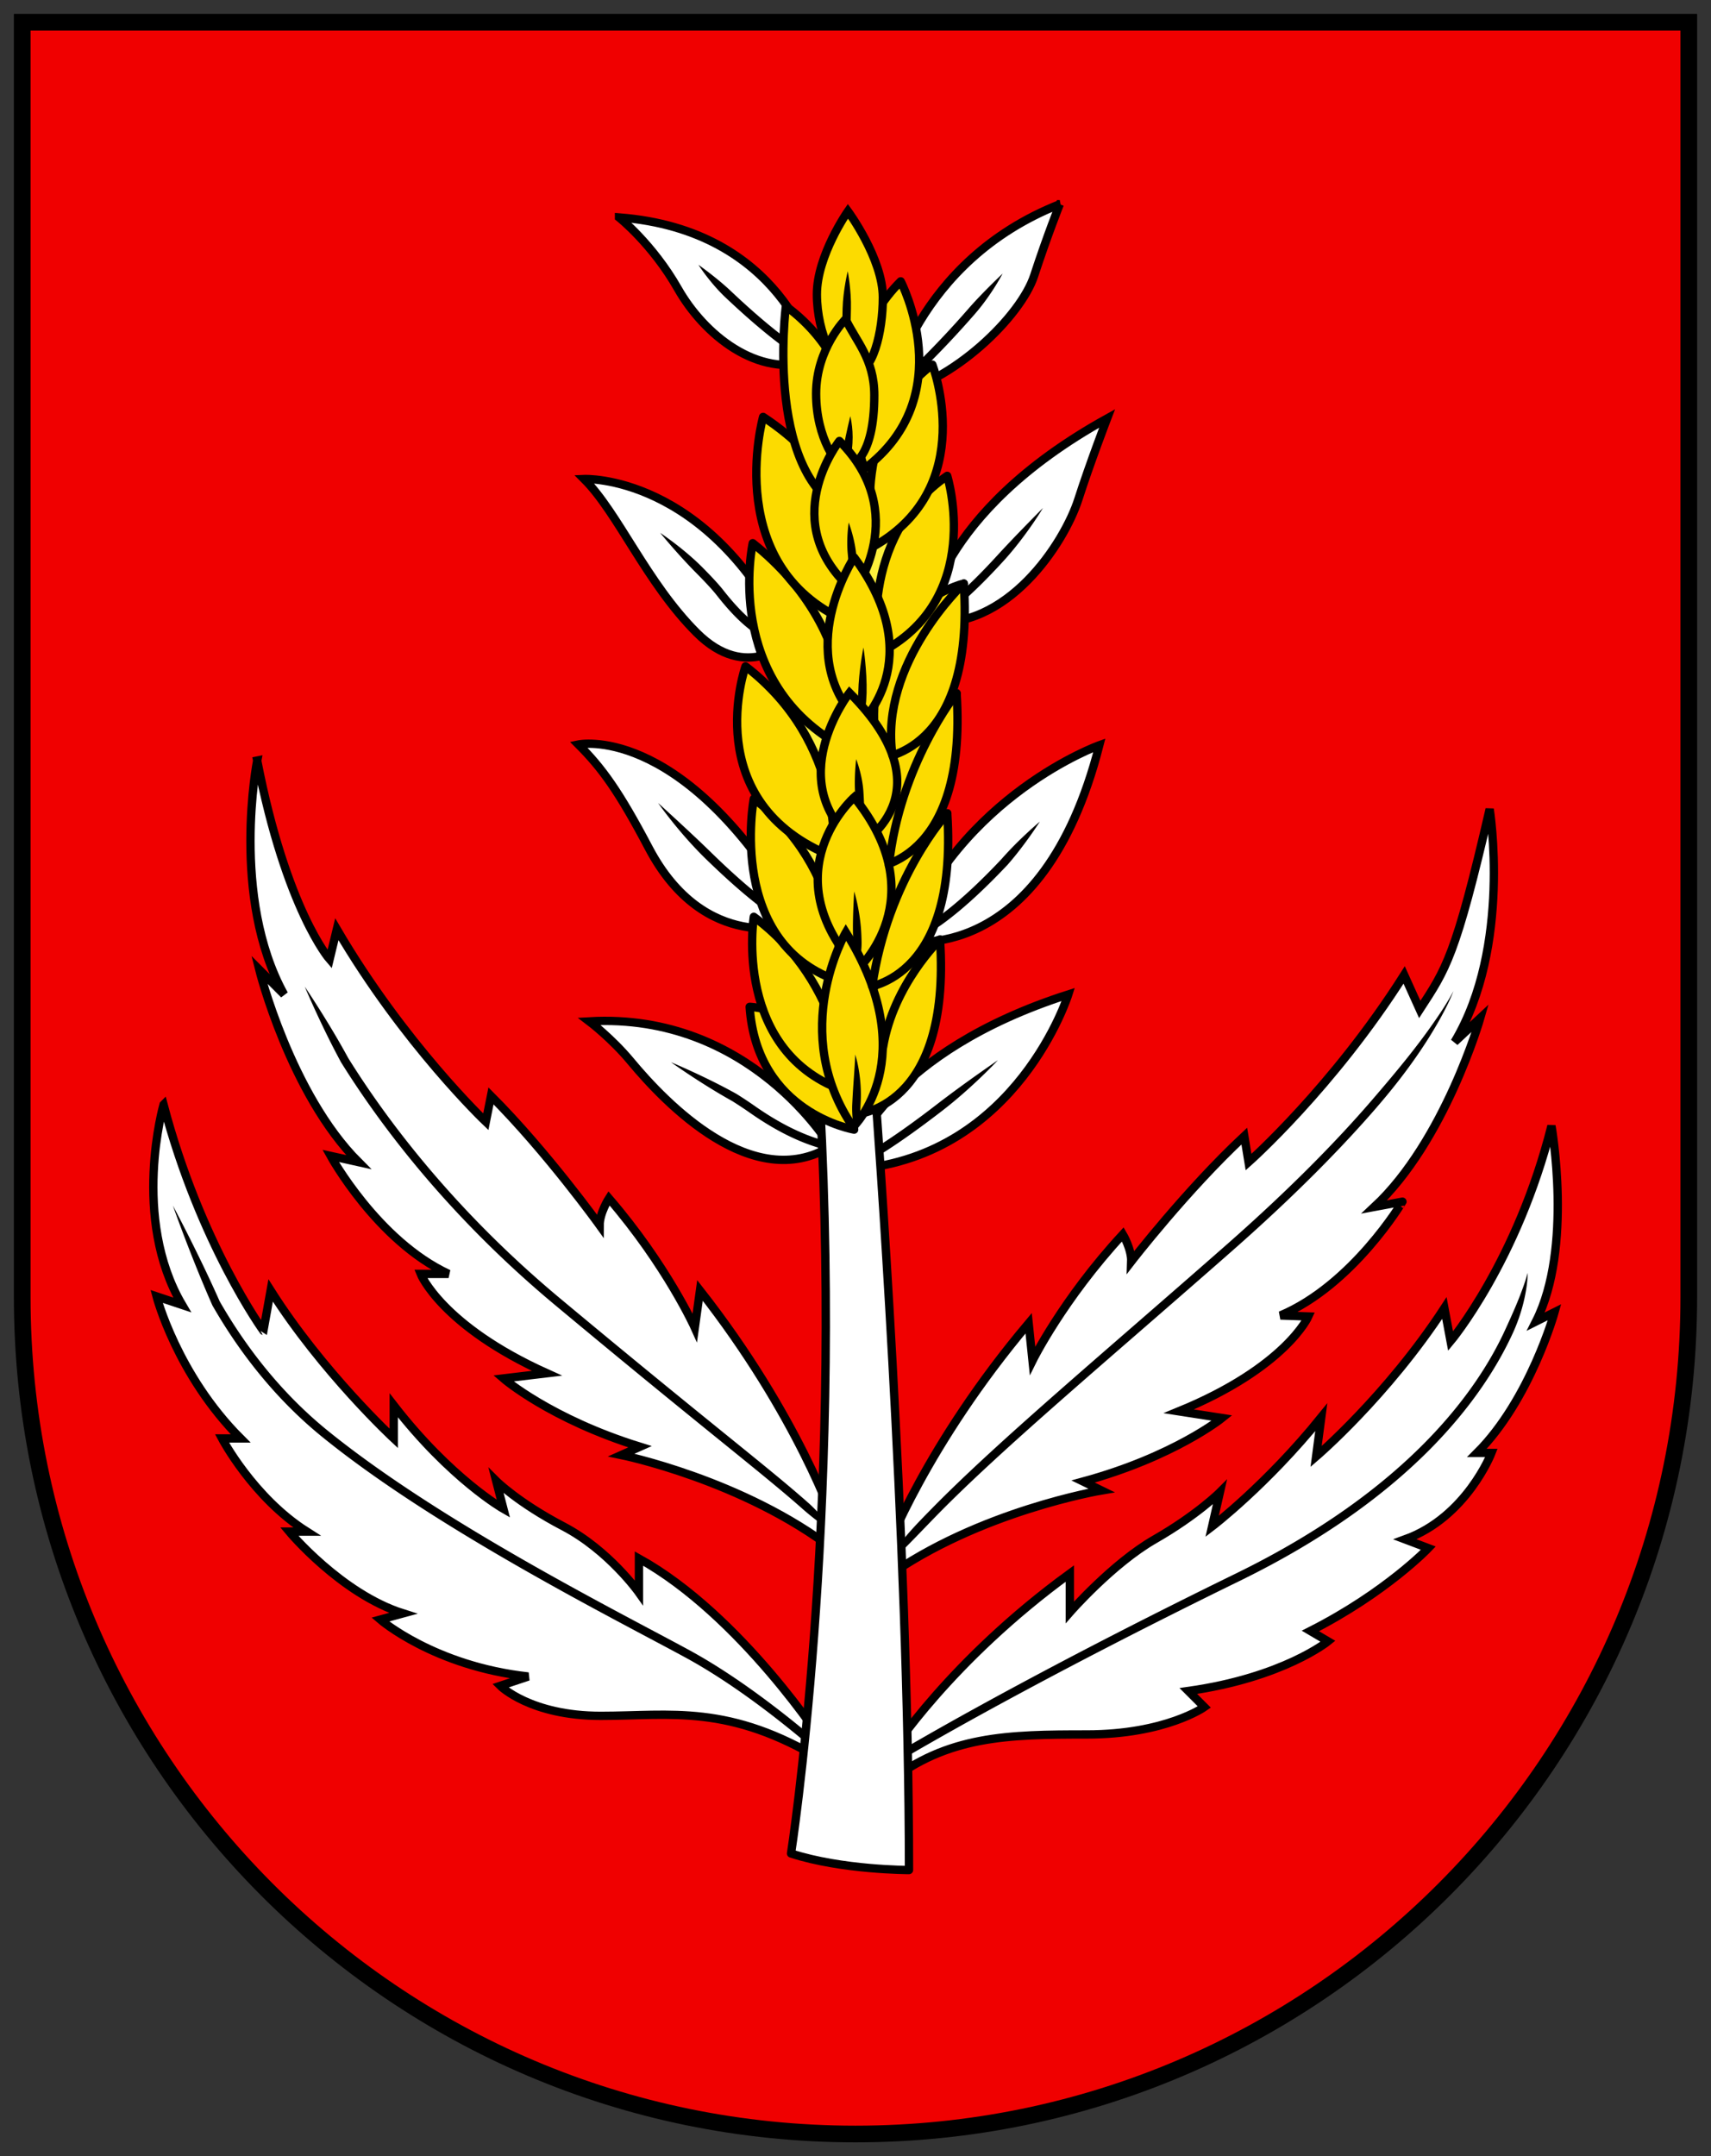
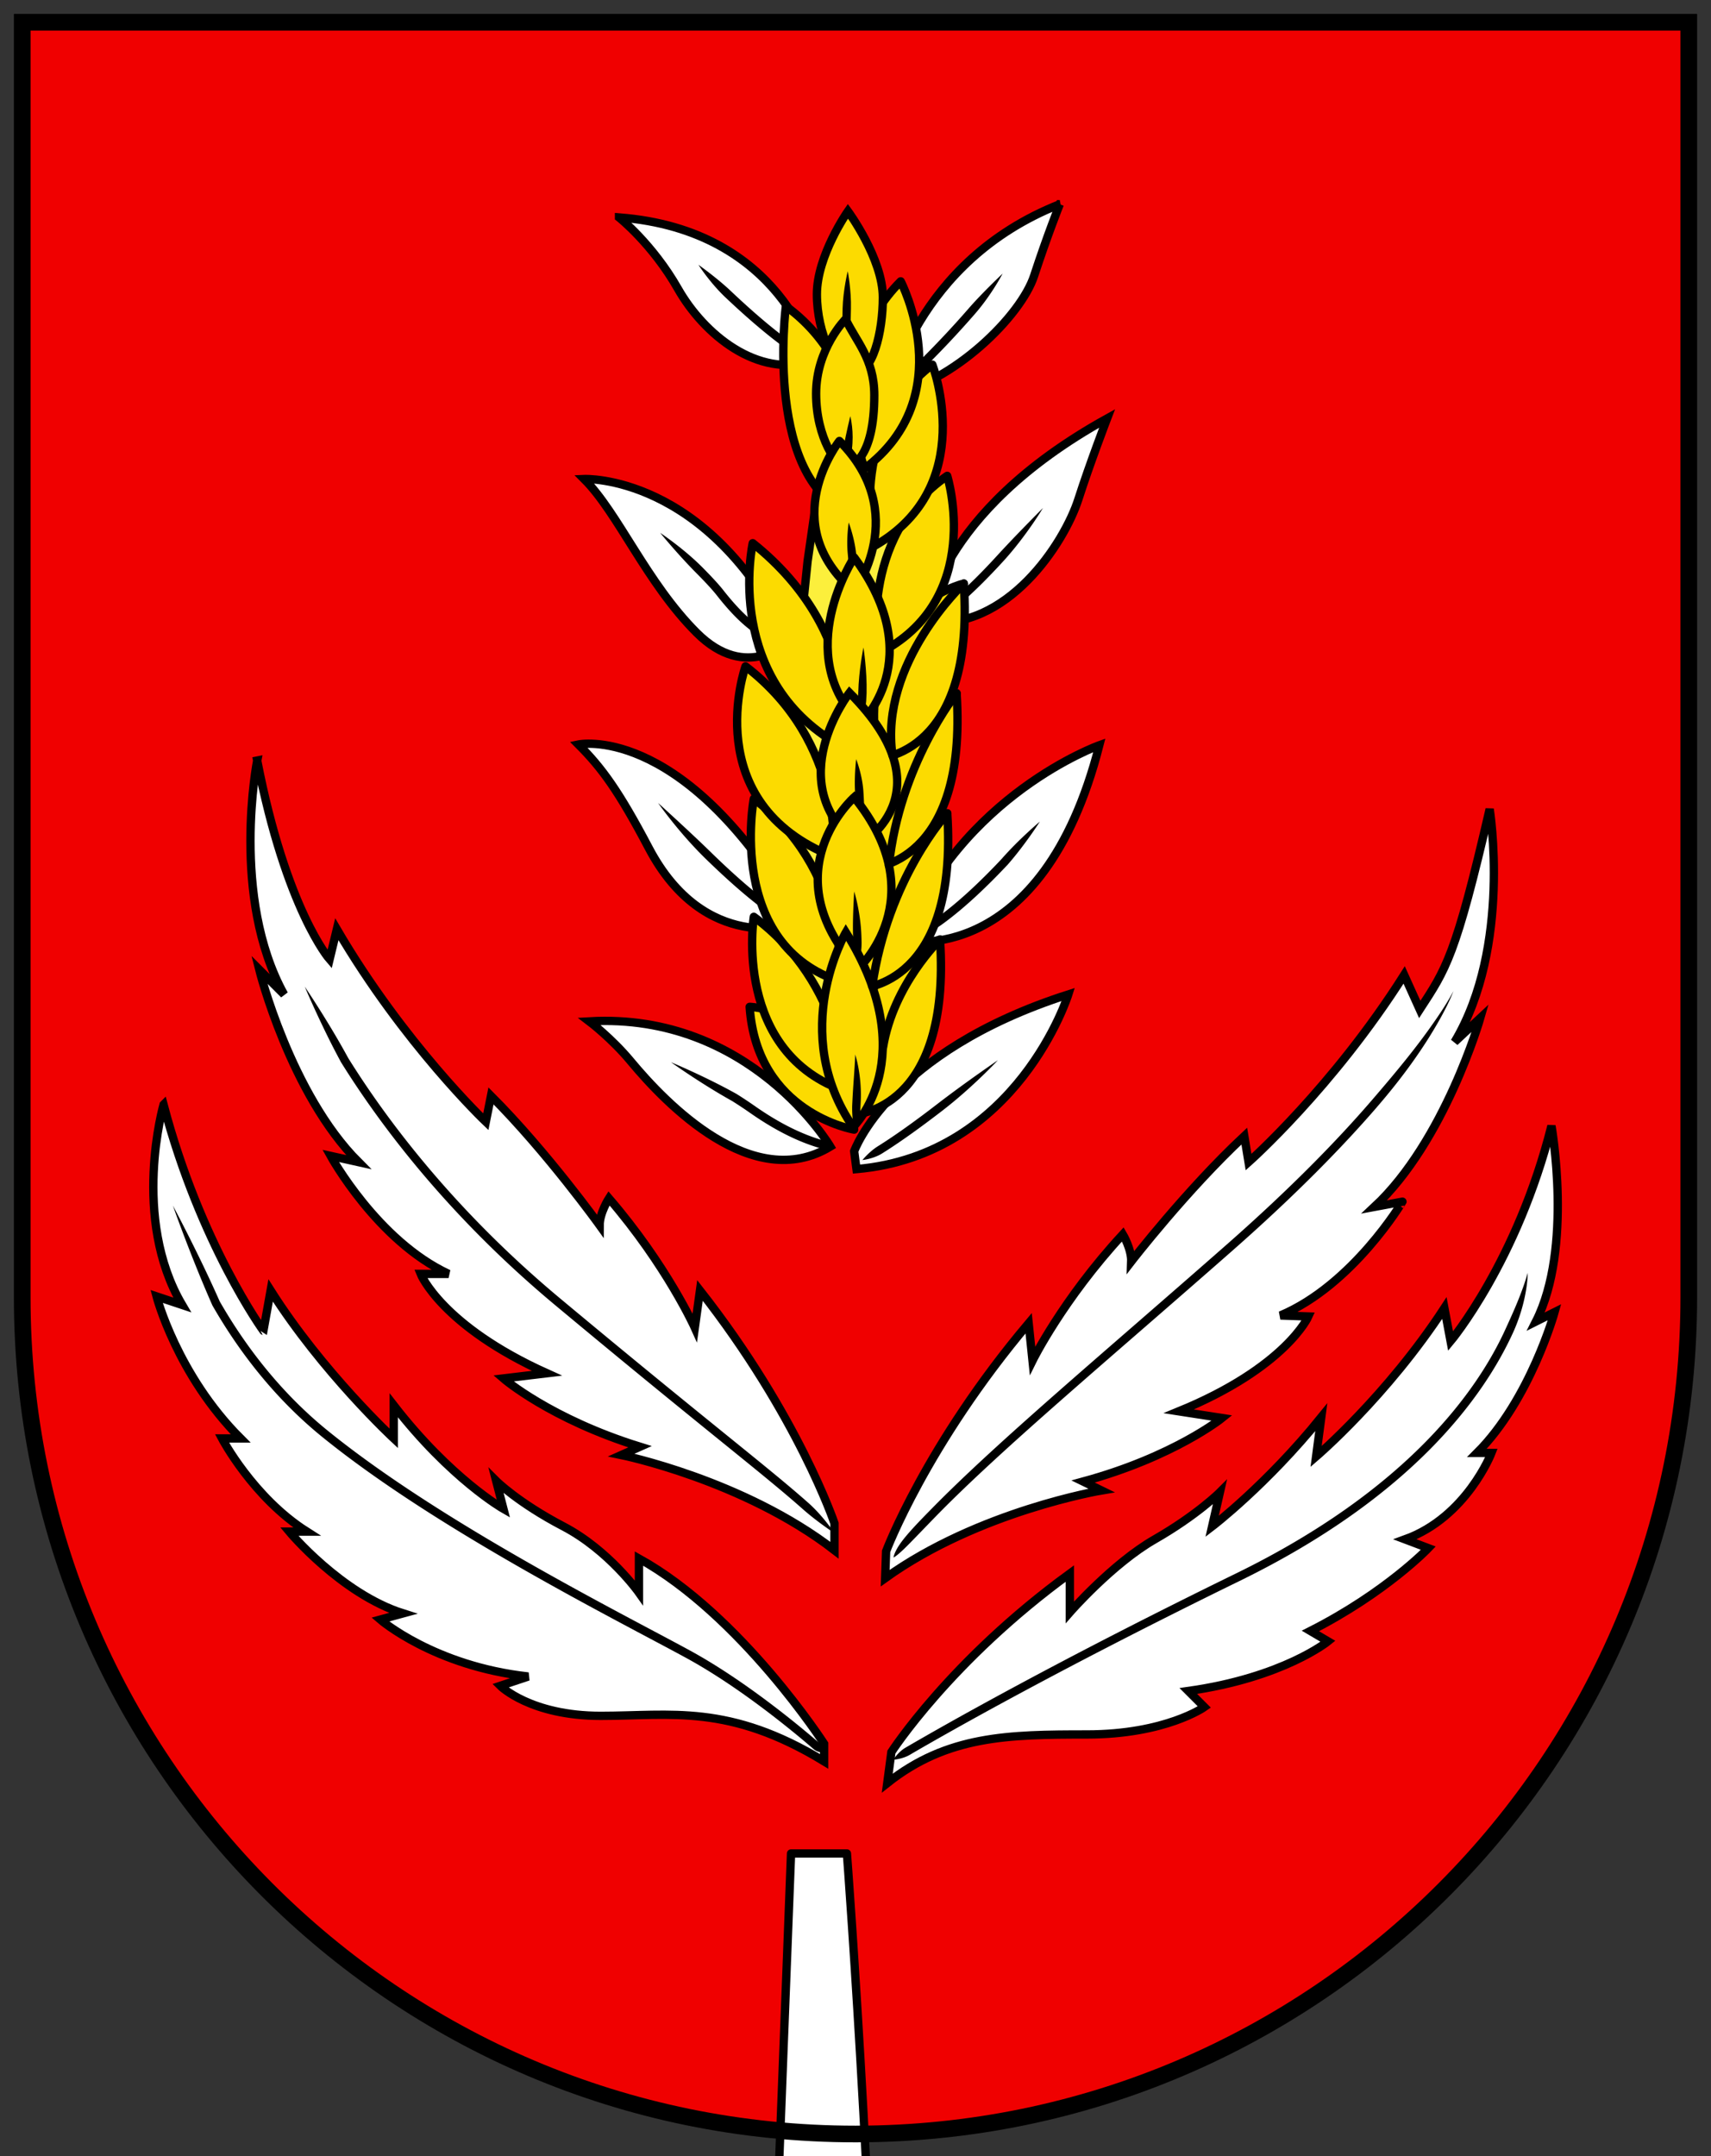
<svg xmlns="http://www.w3.org/2000/svg" xmlns:ns1="http://sodipodi.sourceforge.net/DTD/sodipodi-0.dtd" xmlns:ns2="http://www.inkscape.org/namespaces/inkscape" width="616" height="776" version="1.1" id="svg108" ns1:docname="CHE Canobbio Flag.svg" ns2:version="0.92.3 (2405546, 2018-03-11)">
  <rect width="100%" height="100%" fill="#333333" stroke="none" />
  <defs id="defs112" />
  <ns1:namedview pagecolor="#ffffff" bordercolor="#666666" borderopacity="1" objecttolerance="10" gridtolerance="10" guidetolerance="10" ns2:pageopacity="0" ns2:pageshadow="2" ns2:window-width="1920" ns2:window-height="1017" id="namedview110" showgrid="false" ns2:zoom="1.3332699" ns2:cx="-8.6146756" ns2:cy="388" ns2:window-x="-8" ns2:window-y="-8" ns2:window-maximized="1" ns2:current-layer="g50" />
  <path d="M8 8v458.87C8 633.18 142.31 768 308 768s300-134.82 300-301.13V8z" fill="#f00000" id="path2" />
  <g fill="#fff" stroke="#000" stroke-linecap="round" stroke-width="3" id="g6">
    <path d="M92.594 273.71s-9.685 49.167 9.684 84.18l-8.94-8.939s11.175 44.697 35.759 69.28l-10.057-2.235s16.76 30.543 42.46 42.462h-10.056s7.449 18.624 45.442 35.758l-15.644 1.863s16.76 14.526 49.167 24.583l-6.705 2.98s43.953 8.938 76.73 34.267v-9.684s-13.037-38.739-48.422-83.808l-1.862 13.409s-10.058-22.348-30.916-46.559c0 0-3.352 5.214-3.352 9.684 0 0-18.996-26.446-39.11-46.56l-1.862 9.313s-29.425-27.936-53.636-69.281l-2.607 10.802s-15.644-17.879-26.073-71.515zM536.314 291.19s7.962 49.475-12.617 83.79l9.246-8.622s-12.728 44.28-38.154 67.991l10.129-1.883S487.103 462.404 461 473.42l10.05.351s-8.094 18.353-46.661 34.149l15.569 2.407s-17.258 13.934-49.995 22.853l6.597 3.213s-44.237 7.398-77.88 31.568l.339-9.678s14.38-38.26 51.316-82.066l1.394 13.466s10.83-21.983 32.522-45.451c0 0 3.168 5.327 3.012 9.794 0 0 19.907-25.767 40.71-45.165l1.537 9.371s30.383-26.892 56.02-67.366l5.613 12.421c9.455-14.547 12.875-18.857 25.17-72.097zM58.884 397.56s-11.733 40.785 6.705 72.073l-9.22-3.073s7.357 28.215 30.265 51.122h-6.705s11.174 21.231 30.542 33.522h-6.332s18.624 22.35 40.972 29.427l-8.194 2.234s19.368 16.762 53.264 20.486l-10.057 3.352s10.802 10.803 36.13 10.803 46.187-4.471 80.455 16.388v-6.331s-29.798-46.188-66.673-66.673v12.291s-10.801-15.271-27.19-23.838-24.211-16.389-24.211-16.389l2.607 10.057s-18.997-10.802-39.482-37.247v11.918s-25.701-23.837-44.324-53.263l-2.607 14.526c-.001 0-22.722-31.288-35.945-81.385zM320.924 630.54s21.23-32.965 64.25-64.252v13.968s15.274-17.505 30.545-26.259 23.466-16.948 23.466-16.948l-2.793 12.292s19.554-14.897 39.295-39.295l-1.861 14.153s25.513-21.79 46.185-53.45l2.235 11.92s24.025-28.683 36.317-77.477c0 0 7.82 43.954-5.587 70.398l6.704-3.353s-8.753 31.474-27.936 50.656h5.215s-8.94 23.093-31.103 31.102l8.38 3.167s-15.27 16.017-42.461 29.798l6.332 3.725s-16.016 13.037-50.283 17.879l5.773 5.773s-13.97 9.87-42.276 9.87-50.284.373-71.888 17.507z" id="path4" />
  </g>
  <path d="M544.584 479.92c2.68-5.824 4.147-11.372 4.872-15.887.302-1.878.435-3.325.497-4.405.03-.507.04-.878.042-1.151a19.12 19.12 0 0 0 0-.296l-.001-.104-.025.1c-.018.069-.04.158-.075.286-.072.268-.168.612-.314 1.1a75.421 75.421 0 0 1-1.386 4.144c-1.715 4.733-3.512 8.811-6.336 14.96-10.055 21.872-35.101 57.424-96.816 87.57-64.697 31.603-105.38 54.747-119.08 62.75-1.432.837-2.622 2.069-3.403 3.01-.325.393-.575.731-.745.97-.154.216-.238.35-.245.362.013 0 .171-.013.434-.047.288-.037.709-.098 1.204-.196 1.192-.234 2.848-.679 4.268-1.508 13.643-7.97 54.257-31.078 118.88-62.645 62.331-30.448 87.861-66.47 98.225-89.013zM79.16 468.49c-7.776-17.613-16.923-34.621-16.923-34.621s6.408 18.218 14.185 35.831l.068.141c8.672 15.126 21.455 32.65 39.555 47.324 41.458 33.616 106.42 66.102 130.97 79.49 19.57 10.674 38.97 26.831 45.983 32.893.74.64 1.77.955 2.555 1.112.335.068.63.106.835.128.185.025.309.028.324.029s0 0 0-.002c-.001-.015-.017-.138-.062-.319a8.234 8.234 0 0 0-.228-.818c-.256-.766-.711-1.75-1.462-2.399-7.052-6.096-26.746-22.479-46.51-33.259-24.623-13.43-89.282-45.755-130.51-79.185-17.74-14.384-30.3-31.589-38.841-46.486zM125.394 380.82c-7.176-13.219-15.67-25.723-15.67-25.723s5.859 13.934 13.035 27.154l.044.078c13.759 22.085 38.218 54.997 77.03 87.34 53.644 44.703 74.38 60.316 89.169 73.417 5.302 4.697 11.428 8.68 11.428 8.68s-4.017-6.122-9.44-10.926c-14.865-13.169-35.607-28.785-89.237-73.476-38.524-32.103-62.78-64.752-76.405-86.62zM495.764 398.38c9.908-11.463 17.033-21.741 22.238-30.917 1.962-3.46 3.224-6.024 4.134-8.052.406-.905.672-1.554.865-2.045.09-.23.152-.394.196-.516l.063-.177-.083.168c-.059.116-.138.27-.254.49a53.52 53.52 0 0 1-1.08 1.93c-1.135 1.947-2.595 4.284-4.855 7.567-6.348 9.223-13.2 17.671-23.494 29.59-11.98 13.865-28.688 31.106-51.77 51.407-44.047 38.738-82.348 70.74-106.15 94.98-4.048 4.118-8.66 8.82-11.226 12.376-2.48 3.437-2.667 5.34-2.667 5.34s.876-.266 3.897-3.18c2.434-2.348 8.797-9.034 12.136-12.434 23.707-24.136 61.934-56.076 106-94.828 23.176-20.383 39.982-37.72 52.059-51.7z" id="path8" />
  <g fill="#fff" stroke="#000" stroke-linecap="round" stroke-width="3" id="g12">
    <path d="M298.944 412.64s-28.681-48.422-86.787-45.069c0 0 8.067 6.111 14.899 14.34 12.758 15.363 43.953 47.675 71.888 30.729zM307.514 414.32s12.57-35.758 77.102-56.43c0 0-18.158 57.826-76.264 62.854zM208.244 267.93s35.757-7.636 75.426 56.616l2.42 8.195s-32.278 10.822-52.518-27.563c-10.802-20.487-16.855-28.775-25.328-37.248zM395.784 268.21s-50.005 17.879-70.397 70.397c-.001.001 49.724 10.337 70.397-70.397zM210.294 172.39s44.418-1.956 73.75 58.385c0 0-15.16 15.011-33.243-3.073-18.02-18.018-28.215-43.021-40.507-55.312zM398.584 150.6s-6.222 16.229-10.336 29.053c-5.028 15.673-25.7 47.77-54.754 44.138 0 0 3.073-38.831 65.09-73.191zM222.864 78.25s12.012 9.498 21.23 25.701 28.495 32.405 48.888 25.98c0 0-11.174-47.211-70.118-51.681zM381.544 73.501s-4.47 11.174-9.22 25.701-29.053 38.551-52.24 43.021c0 0 9.219-48.049 61.46-68.722z" id="path10" />
  </g>
  <path d="M263.204 104.82c-2.824-2.675-5.998-5.21-8.253-6.936a141.115 141.115 0 0 0-3.498-2.588 24.38 24.38 0 0 0 .167.258c.11.168.27.408.48.717.435.636 1.061 1.524 1.865 2.591 1.764 2.342 4.265 5.38 7.176 8.136 5.783 5.477 13.202 12.117 20.338 17.394a35.158 35.158 0 0 0 7.675 4.292c2.247.906 3.83 1.251 3.83 1.251s-1.256-1.022-3.061-2.538c-1.564-1.312-4.408-3.754-6.66-5.417-7.01-5.184-14.314-11.72-20.06-17.16zM350.944 113.04c3.17-3.64 5.791-7.476 7.616-10.419a75.642 75.642 0 0 0 1.805-3.059 47.506 47.506 0 0 0 .599-1.109l-.062.06-.174.166a347.657 347.657 0 0 0-3.205 3.114c-2.305 2.271-5.841 5.83-8.842 9.277a346.343 346.343 0 0 1-18.137 19.291c-5.577 5.49-10.46 11.858-10.46 11.858s6.891-4.136 12.564-9.72a349.457 349.457 0 0 0 18.296-19.46zM252.944 204.25c-3.422-3.449-7.142-6.494-10.076-8.739a119.6 119.6 0 0 0-3.713-2.732 86.243 86.243 0 0 0-1.374-.95l-.076-.052-.028-.018.02.026c-.005-.008.065.079.06.071l.223.272a234.12 234.12 0 0 0 3.832 4.509c2.387 2.739 5.661 6.358 9.002 9.726 2.915 2.937 5.547 5.74 7.194 7.833 4.43 5.63 11.463 13.756 19.59 16.831 1.57.598 3.21.594 4.469.368 1.234-.222 1.983-.62 1.983-.62s-.77-.358-1.793-.866c-.896-.446-2.43-1.25-3.596-1.688-7.29-2.758-13.933-10.336-18.295-15.88-1.725-2.192-4.49-5.135-7.422-8.09zM361.134 202.06c4.206-4.598 7.807-9.423 10.432-13.217a132.326 132.326 0 0 0 2.896-4.36 89.73 89.73 0 0 0 .96-1.548l.051-.085.018-.03-.025.025-.069.07-.268.269a794.2 794.2 0 0 0-4.678 4.74c-2.964 3.027-7.615 7.831-11.53 12.112-5.04 5.509-10.694 11.245-16.047 15.696-2.38 1.967-4.574 4.099-6.33 5.608-1.752 1.504-3.05 2.452-3.05 2.452s1.588-.252 3.828-1.173c2.343-.965 4.96-2.48 7.47-4.58 5.485-4.562 11.26-10.425 16.342-15.979zM256.094 306.86c-4.551-4.442-10.038-9.528-13.426-12.643a1343.975 1343.975 0 0 0-4.18-3.824l-1.149-1.046-.302-.274a12.557 12.557 0 0 1-.106-.097l.022.031.06.087.237.333c.211.296.513.714.914 1.258a154 154 0 0 0 3.457 4.507c3.159 3.97 7.454 9.01 12.378 13.815 5.693 5.555 12.154 11.472 18.48 16.43a46.02 46.02 0 0 0 9.08 5.566c2.66 1.221 4.539 1.74 4.539 1.74s-1.544-1.192-3.743-3.01c-2.202-1.823-5.04-4.32-8.026-6.657-6.21-4.868-12.587-10.703-18.236-16.216zM362.824 311.14c6.335-7.233 11.542-15.454 11.542-15.454s-7.463 6.245-13.798 13.478l.034-.039c-6.608 7.038-14.984 15.202-23.205 21.124-2.966 2.126-5.825 4.362-8.094 5.905-2.265 1.539-3.917 2.459-3.917 2.459s1.88-.2 4.581-1.117c2.827-.959 6.028-2.528 9.184-4.813 8.428-6.072 16.975-14.408 23.638-21.505zM265.094 393.65c-11.39-6.34-23.51-11.368-23.51-11.368s10.662 7.65 22.052 13.988l-.068-.04a150.52 150.52 0 0 1 6.394 4.228c10.116 7.095 18.2 10.585 24.385 12.488 2.15.66 4.6-.308 4.6-.308s-1.746-1.953-3.717-2.56c-5.866-1.804-13.694-5.168-23.544-12.077a153.58 153.58 0 0 0-6.523-4.312zM339.284 399.7c5.534-4.267 10.563-8.836 14.292-12.424a187.713 187.713 0 0 0 4.183-4.147 127.253 127.253 0 0 0 1.522-1.587l-.032.022-.091.063-.352.241a649.904 649.904 0 0 0-6.15 4.294c-4.02 2.842-9.899 7.071-15.204 11.162-6.98 5.382-14.689 11.014-21.487 15.254-3.003 1.873-5.478 4.908-5.478 4.908s3.91-.393 7.066-2.363c6.908-4.31 14.717-10.016 21.73-15.424z" id="path14" />
  <g id="g54" style="stroke:#000000;stroke-width:3;stroke-linecap:round">
    <g id="g50" style="stroke-linejoin:round">
-       <path d="m 284.794,667.04 c 0,0 18.625,-119.19 10.43,-270.42 h 20.114 c 0,0 11.919,157.18 11.919,276.38 0,0 -24.212,0 -42.463,-5.96 z" id="path16" ns2:connector-curvature="0" style="fill:#ffffff" />
+       <path d="m 284.794,667.04 h 20.114 c 0,0 11.919,157.18 11.919,276.38 0,0 -24.212,0 -42.463,-5.96 z" id="path16" ns2:connector-curvature="0" style="fill:#ffffff" />
      <path d="m 321.754,354.81 -14.24,46.28 -16.11,-5.31 -8.48,-117.79 7.83,-75.99 9.63,-66.9 7.13,-14.65 23.46,72.61 z" id="path18" ns2:connector-curvature="0" style="fill:#fcef3c" />
      <g id="g46" style="fill:#fcdb00">
        <path d="m 307.514,401.09 c 0,0 35.013,-1.116 30.916,-62.947 -0.001,0 -40.228,9.311 -30.916,62.947 z" id="path20" ns2:connector-curvature="0" />
        <path d="m 310.114,355.65 c 0,0 35.014,-1.117 30.916,-62.948 0,0 -40.228,9.311 -30.916,62.948 z" id="path22" ns2:connector-curvature="0" style="stroke-linejoin:miter" />
        <path d="m 313.474,312.44 c 0,0 35.014,-1.117 30.916,-62.948 0,0 -40.227,9.311 -30.916,62.948 z" id="path24" ns2:connector-curvature="0" style="stroke-linejoin:miter" />
        <path d="m 316.074,272.96 c 0,0 35.014,-1.117 30.916,-62.948 0,0.001 -40.227,9.312 -30.916,62.948 z" id="path26" ns2:connector-curvature="0" />
        <g id="g44" style="stroke-linejoin:miter">
          <path d="m 341.014,171.25 c 0,0 13.844,44.533 -24.848,64.009 0,0 -7.59,-41.504 24.848,-64.009 z" id="path28" ns2:connector-curvature="0" />
          <path d="m 335.664,131.23 c 0,0 16.853,43.749 -20.81,65.224 0,0 -10.44,-41.052 20.81,-65.224 z" id="path30" ns2:connector-curvature="0" />
          <path d="m 324.274,101.25 c 0,0 21.604,41.345 -13.036,67.418 0,0 -14.9,-39.482 13.036,-67.418 z m -16.76,305.28 c 0,0 -35.012,-5.813 -37.62,-44.179 0,0 34.64,0.973 37.62,44.179 z" id="path32" ns2:connector-curvature="0" />
          <path d="m 271.384,329.95 c 0,0 -7.822,49.167 33.522,62.948 0,0 -0.744,-38.737 -33.522,-62.948 z" id="path34" ns2:connector-curvature="0" />
          <path d="m 271.384,287.49 c 0,0 -10.058,52.892 31.66,65.928 0,0 1.49,-41.345 -31.66,-65.928 z" id="path36" ns2:connector-curvature="0" />
          <path d="m 268.404,239.81 c 0,0 -17.506,49.166 31.66,68.535 0,-0.001 4.56,-40.745 -31.66,-68.535 z" id="path38" ns2:connector-curvature="0" />
          <path d="m 271.004,195.49 c 0,0 -11.175,50.284 33.15,73.75 0,0 7.449,-41.344 -33.15,-73.75 z" id="path40" ns2:connector-curvature="0" />
-           <path d="m 274.734,150.04 c 0,0 -15.644,55.499 32.405,74.495 0,0 14.528,-43.58 -32.405,-74.495 z" id="path42" ns2:connector-curvature="0" />
        </g>
      </g>
      <path d="m 282.924,110.19 c 0,0 -8.195,64.065 24.583,75.239 0,0.001 11.546,-48.793 -24.583,-75.239 z" id="path48" ns2:connector-curvature="0" style="fill:#fcdb00;fill-opacity:1" />
    </g>
    <path d="m 305.274,76.016 c 0,0 -11.174,15.923 -11.174,29.891 0,13.968 6.704,28.494 13.409,28.494 6.705,0 10.336,-14.806 10.336,-27.377 0,-13.968 -12.571,-31.008 -12.571,-31.008 z" id="path52" ns2:connector-curvature="0" style="fill:#fcdb00" />
  </g>
  <path class="UnoptimicedTransforms" d="M305.204 97.61s-.75 26.5-.75 36.138z" fill="#fff" id="path56" />
  <path class="UnoptimicedTransforms" d="M306.354 111.16c.176-6.754-1.147-13.548-1.147-13.548s-1.676 6.715-1.852 13.47v.003c-.12 4.949-.243 10.485-.32 15.182-.062 3.746 1.421 7.484 1.421 7.484s1.517-3.722 1.578-7.435c.077-4.686.2-10.213.32-15.158z" id="path58" />
  <path d="M304.434 114.85s-10.616 10.615-10.616 26.818 7.822 26.539 10.336 26.539 10.615-3.353 10.615-25.98c0-13.13-6.703-19.555-10.335-27.377z" fill="#fcdb00" stroke="#000" stroke-linecap="round" stroke-linejoin="round" stroke-width="3" id="path60" />
  <path class="UnoptimicedTransforms" d="M304.164 168.2s1.956-10.336 1.956-18.438z" fill="#fff" id="path62" />
  <path class="UnoptimicedTransforms" d="M302.894 166.81c-.096.553 1.27 1.392 1.27 1.392s1.575-.298 1.676-.884h.005c.203-1.179.528-3.17.845-5.554.403-3.023.326-5.938.07-8.258-.249-2.263-.64-3.74-.64-3.74s-.36 1.485-.857 3.656c-.464 2.026-1.182 5.185-1.547 7.947-.31 2.338-.629 4.288-.827 5.44z" id="path64" />
  <path d="M302.204 158.7s-23.466 29.611 5.308 54.195c0 0 20.672-28.215-5.308-54.195z" fill="#fcdb00" stroke="#000" stroke-linecap="round" stroke-linejoin="round" stroke-width="3" id="path66" />
  <path class="UnoptimicedTransforms" d="M305.554 188.04s1.956 16.342 1.956 24.863z" fill="#fff" id="path68" />
  <path class="UnoptimicedTransforms" d="M308.214 199.15c-.583-5.635-2.658-11.116-2.658-11.116s-.909 5.79-.326 11.425l-.002-.02c.226 2.523.437 5.19.584 7.688.167 2.862 1.7 5.77 1.7 5.77s1.47-2.95 1.294-5.945a259.547 259.547 0 0 0-.59-7.781z" id="path70" />
  <path d="M307.514 200.61s-22.907 34.64 2.235 59.782c0 .001 25.142-22.907-2.235-59.782z" fill="#fcdb00" stroke="#000" stroke-linecap="round" stroke-linejoin="round" stroke-width="3" id="path72" />
  <path class="UnoptimicedTransforms" d="M310.864 233.01s.14 13.549-1.118 27.377z" fill="#fff" id="path74" />
  <path class="UnoptimicedTransforms" d="M311.994 249.37c.183-8.162-1.134-16.357-1.134-16.357s-1.682 8.128-1.865 16.29l.001-.038c-.045.94-.095 1.903-.152 2.881-.233 4.04.898 8.244.898 8.244s1.86-3.944 2.097-8.07c.057-.99.108-1.962.154-2.912z" id="path76" />
  <path d="M305.834 249.31s-25.33 32.591 3.352 54.939c0 0 33.243-18.344-3.352-54.939z" fill="#fcdb00" stroke="#000" stroke-linecap="round" stroke-width="3" id="path78" />
  <path class="UnoptimicedTransforms" d="M308.224 273.2s2.47 18.296.96 31.053z" fill="#fff" id="path80" />
  <path class="UnoptimicedTransforms" d="M310.844 284.87c-.2-3.124-.88-6.128-1.513-8.349a43.202 43.202 0 0 0-.77-2.434 29.56 29.56 0 0 0-.304-.829l-.025-.062-.007.067-.02.183-.069.693a90.712 90.712 0 0 0-.204 2.532c-.147 2.226-.274 5.385-.082 8.39.22 3.43.37 7.265.322 11.04-.05 3.954 1.02 8.148 1.02 8.148s1.929-3.9 1.98-8.11c.049-3.867-.105-7.791-.328-11.269z" id="path82" />
  <path d="M307.514 286.93s-30.356 26.818 1.304 61.831c0 0 28.12-25.514-1.304-61.831z" fill="#fcdb00" stroke="#000" stroke-linecap="round" stroke-width="3" id="path84" />
  <path class="UnoptimicedTransforms" d="M307.514 320.82s1.304 9.312 1.304 27.936z" fill="#fff" id="path86" />
  <path class="UnoptimicedTransforms" d="M310.124 336.85c-.155-4.59-.869-8.888-1.567-12.036a54.117 54.117 0 0 0-.744-2.987c-.188-.644-.3-1.003-.3-1.003s-.024.376-.052 1.044c-.02.39-.105 2.095-.149 3.054-.134 2.902-.33 7.783-.186 12.03.02.581.038 1.179.055 1.793.14 4.988 1.635 10.015 1.635 10.015s1.506-5.032 1.364-10.1c-.018-.619-.036-1.222-.056-1.81z" id="path88" />
  <path d="M304.534 335.54s-20.868 35.803 2.597 70.071c.001 0 25.711-24.629-2.597-70.071z" fill="#fcdb00" stroke="#000" stroke-linecap="round" stroke-width="3" id="path90" />
  <path class="UnoptimicedTransforms" d="M307.884 379.49s1.676 10.243-.373 27.19z" fill="#fff" id="path92" />
  <path class="UnoptimicedTransforms" d="M309.884 396.38c.225-4.768-.27-9.157-.911-12.502a41.695 41.695 0 0 0-.753-3.268 24.464 24.464 0 0 0-.34-1.125v.08l-.006.223c-.006.217-.014.474-.03.866-.034.885-.08 1.824-.17 3.31-.194 3.223-.573 7.745-.786 12.275-.016.335-.033.675-.052 1.019-.252 4.59.672 9.417.672 9.417s1.9-1.289 2.162-6.063c.02-.352.199-3.889.215-4.232z" id="path94" />
  <g fill="none" stroke="#000" stroke-linecap="round" stroke-linejoin="round" stroke-width="3" id="g100">
    <path d="M344.384 249.5s-20.537 25.646-24.351 61.99" id="path96" />
    <path d="M346.994 210.01s-30.566 28.642-25.666 61.857M341.034 292.7s-21.46 23.304-27.007 62.256" stroke-linejoin="miter" id="path98" />
  </g>
  <path d="M338.424 338.14s-16.771 16.102-20.495 38.723" fill="#fcdb00" stroke="#000" stroke-linecap="round" stroke-linejoin="round" stroke-width="3" id="path102" />
  <g id="g106">
    <path d="M8 8v458.87C8 633.18 142.31 768 308 768s300-134.82 300-301.13V8z" fill="none" stroke="#000" stroke-width="6" id="path104" />
  </g>
</svg>